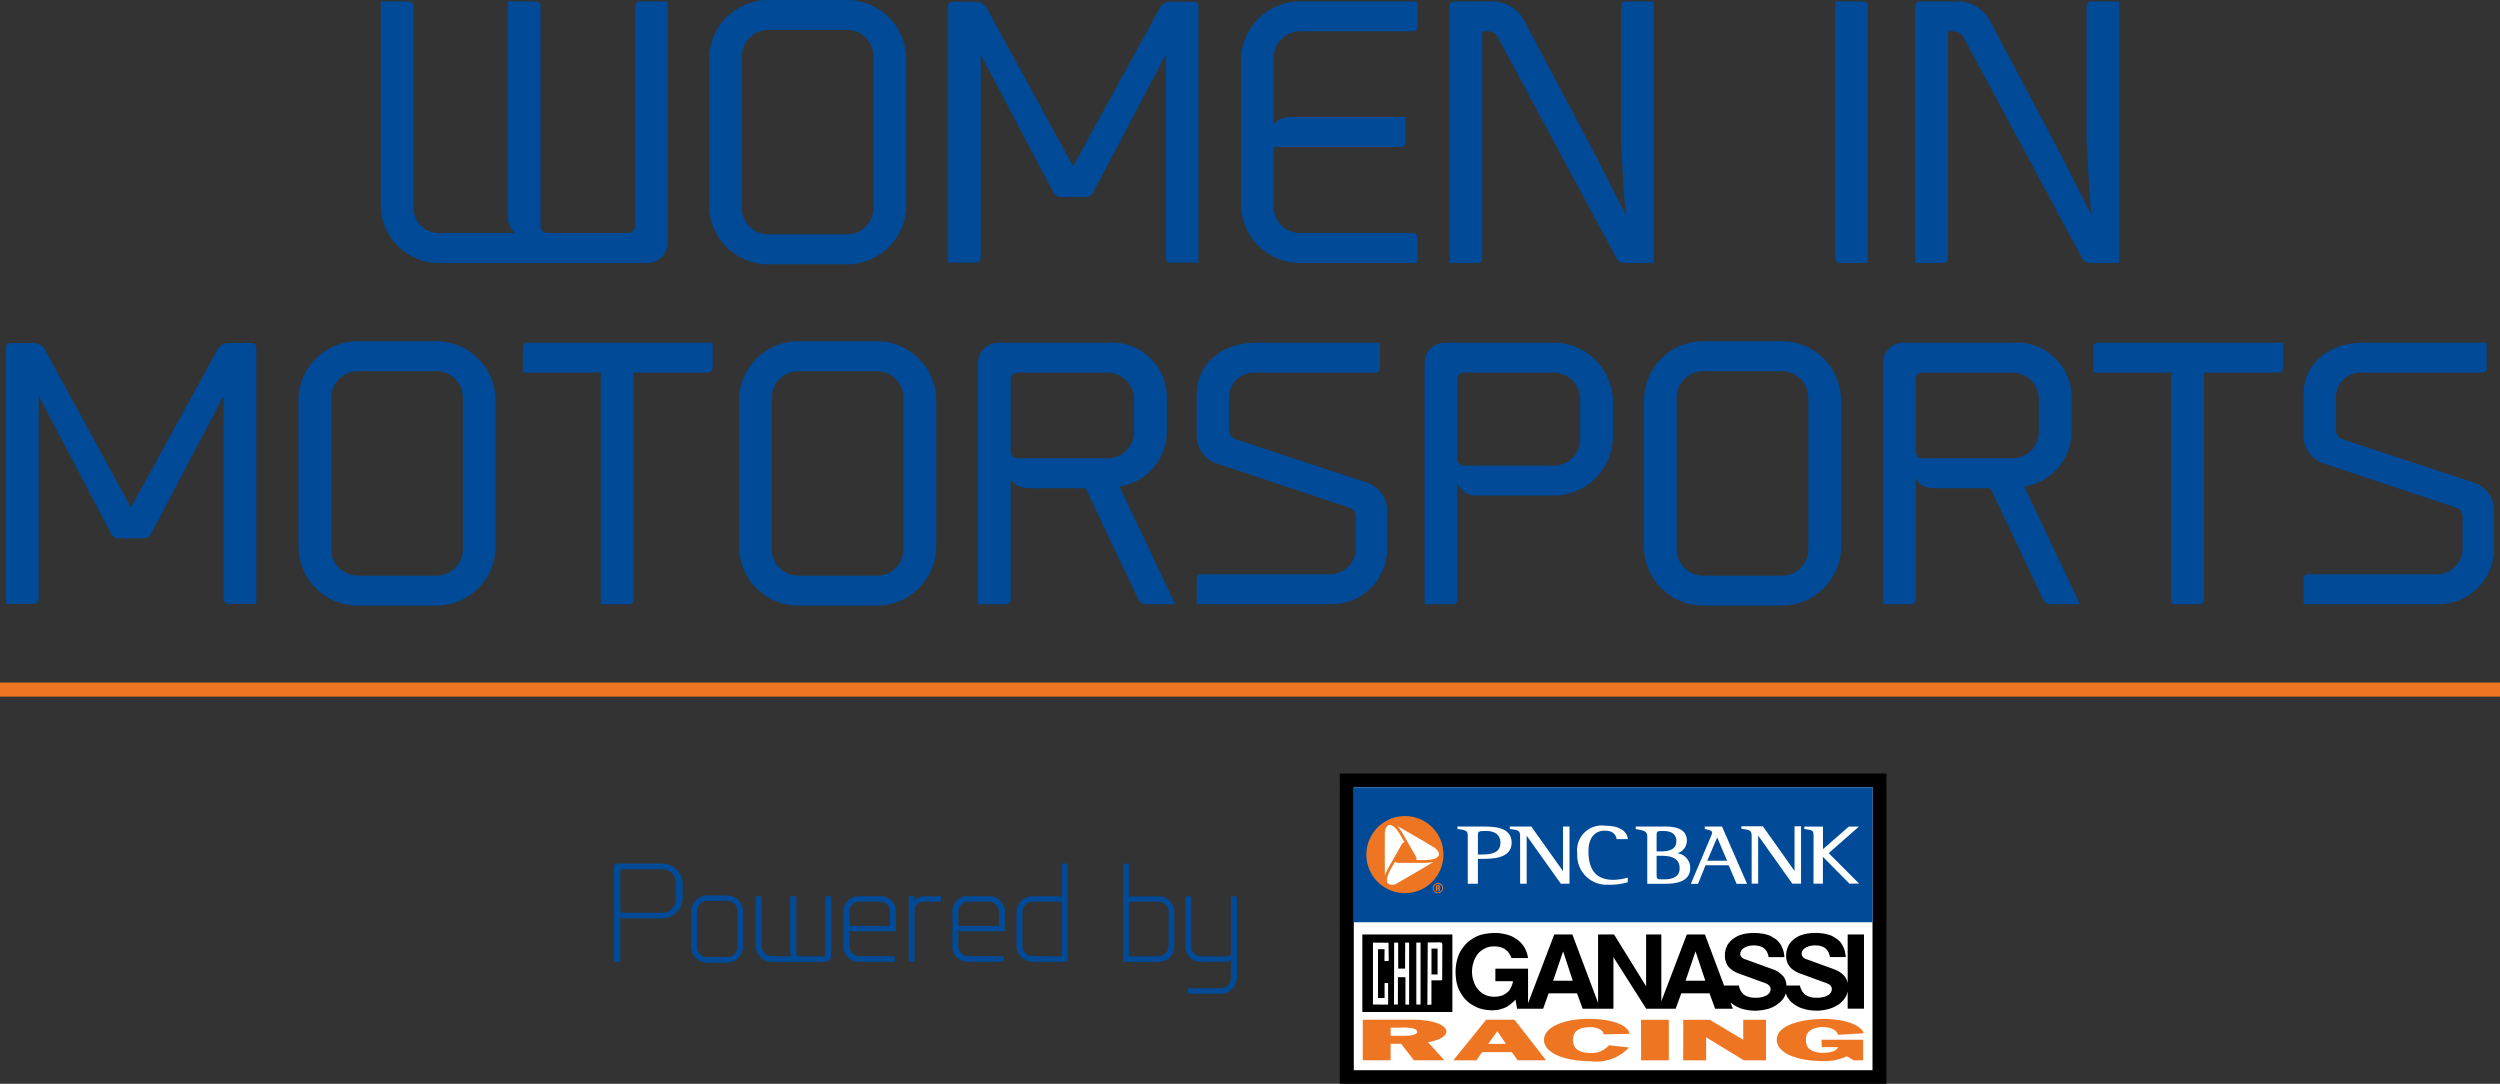
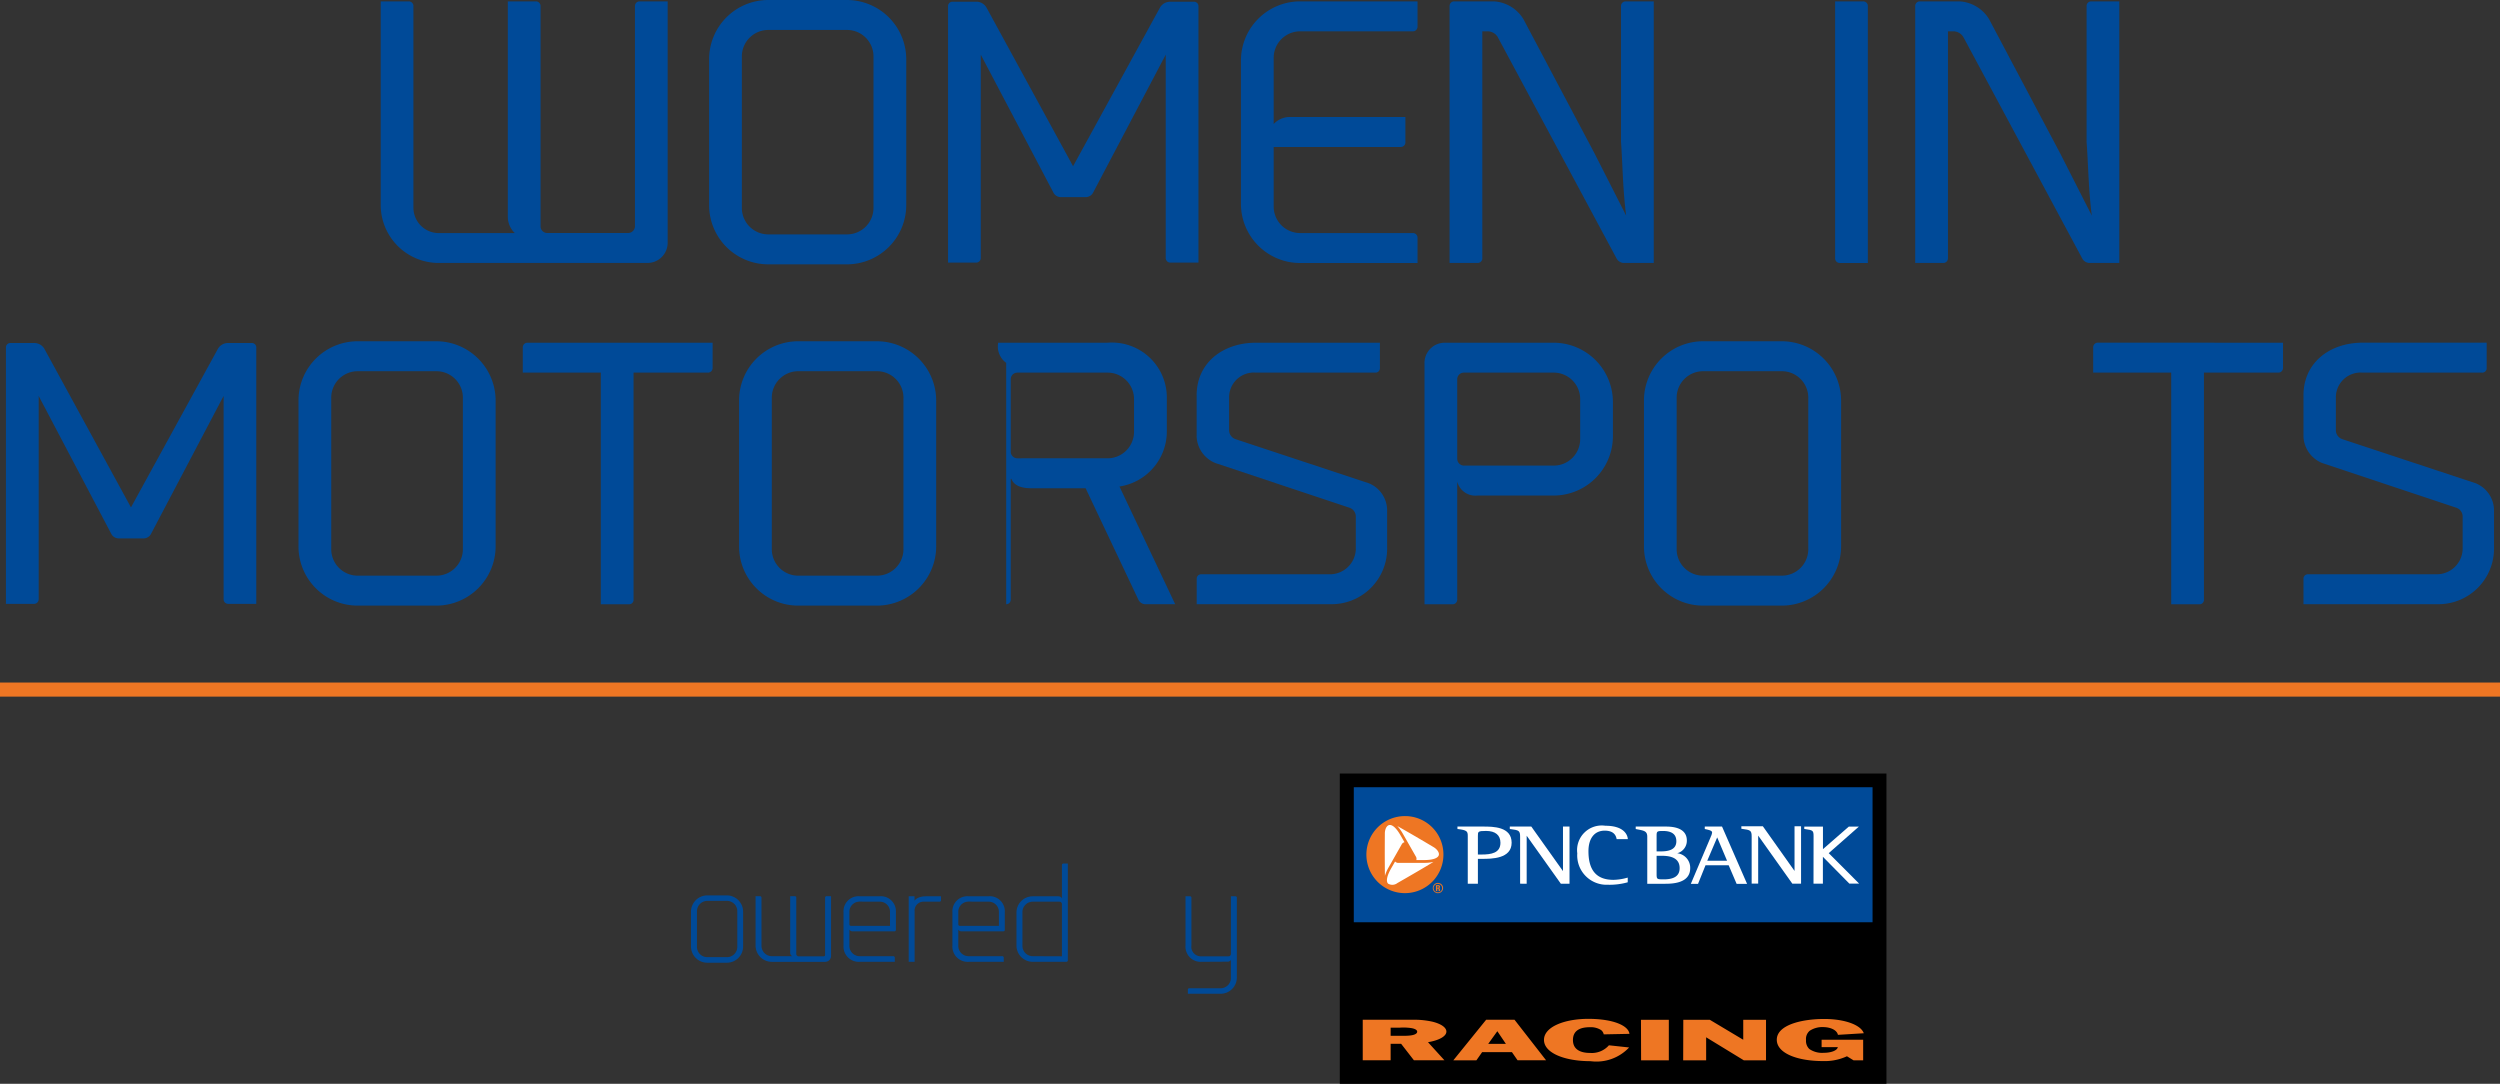
<svg xmlns="http://www.w3.org/2000/svg" id="Layer_1" data-name="Layer 1" viewBox="0 0 145.892 63.246">
  <rect x="0" y="0" width="145.892" height="63.246" fill="#333333" stroke="none" />
  <defs>
    <style>.cls-1,.cls-6{fill:#ee7623;}.cls-2{fill:#004a98;}.cls-3,.cls-4{fill:#fff;}.cls-3,.cls-5,.cls-6{fill-rule:evenodd;}</style>
  </defs>
  <rect class="cls-1" y="39.831" width="145.892" height="0.821" />
  <path class="cls-2" d="M41.071,1.081V15.166a1.179,1.179,0,0,1-1.178,1.179H27.8a3.389,3.389,0,0,1-3.475-3.374V1.081H25.97a.269.269,0,0,1,.264.265V13.134A1.483,1.483,0,0,0,27.8,14.6h4.35a1.311,1.311,0,0,1-.407-.976V1.081h1.647a.269.269,0,0,1,.264.265V14.211a.385.385,0,0,0,.386.386h4.736a.4.4,0,0,0,.386-.386V1.346a.269.269,0,0,1,.264-.265Z" transform="translate(-2.108 -1)" />
  <path class="cls-2" d="M46.945,16.426a3.452,3.452,0,0,1-3.455-3.455V4.455A3.453,3.453,0,0,1,46.945,1h4.594a3.465,3.465,0,0,1,3.455,3.455v8.516a3.465,3.465,0,0,1-3.455,3.455ZM45.4,4.293v8.841a1.544,1.544,0,0,0,1.544,1.544h4.594a1.544,1.544,0,0,0,1.544-1.544V4.293a1.544,1.544,0,0,0-1.544-1.545H46.945A1.544,1.544,0,0,0,45.4,4.293Z" transform="translate(-2.108 -1)" />
  <path class="cls-2" d="M59.668,1.427,64.729,10.7,69.81,1.427a.689.689,0,0,1,.549-.325h1.423a.256.256,0,0,1,.264.264V16.325H70.4a.269.269,0,0,1-.264-.264V4.191L65.888,12.26a.489.489,0,0,1-.407.244H64a.489.489,0,0,1-.407-.244L59.343,4.191v11.87a.269.269,0,0,1-.264.264H57.433V1.366A.256.256,0,0,1,57.7,1.1H59.12A.685.685,0,0,1,59.668,1.427Z" transform="translate(-2.108 -1)" />
  <path class="cls-2" d="M76.436,4.374V8.236a1.293,1.293,0,0,1,1-.407h6.687V9.313a.269.269,0,0,1-.264.264H76.436v3.476A1.544,1.544,0,0,0,77.981,14.6h6.585a.269.269,0,0,1,.264.264v1.484H77.981a3.452,3.452,0,0,1-3.455-3.455V4.536a3.452,3.452,0,0,1,3.455-3.455H84.83V2.565a.269.269,0,0,1-.264.264H77.981A1.544,1.544,0,0,0,76.436,4.374Z" transform="translate(-2.108 -1)" />
  <path class="cls-2" d="M97.005,13.581c-.2-1.585-.2-2.866-.3-4.309V1.346a.269.269,0,0,1,.264-.265h1.647V16.345H96.842a.5.5,0,0,1-.386-.244L89.505,3.154a.687.687,0,0,0-.549-.325h-.345V16.081a.269.269,0,0,1-.264.264H86.7v-15a.269.269,0,0,1,.265-.265h2.317a2.158,2.158,0,0,1,1.727,1.037l4.146,7.825Z" transform="translate(-2.108 -1)" />
  <path class="cls-2" d="M109.2,16.081v-15h1.646a.269.269,0,0,1,.264.265v15h-1.646A.269.269,0,0,1,109.2,16.081Z" transform="translate(-2.108 -1)" />
  <path class="cls-2" d="M124.179,13.581c-.2-1.585-.2-2.866-.305-4.309V1.346a.269.269,0,0,1,.264-.265h1.646V16.345h-1.768a.5.5,0,0,1-.386-.244L116.679,3.154a.689.689,0,0,0-.549-.325h-.345V16.081a.269.269,0,0,1-.265.264h-1.646v-15a.269.269,0,0,1,.264-.265h2.317a2.158,2.158,0,0,1,1.728,1.037l4.146,7.825Z" transform="translate(-2.108 -1)" />
  <path class="cls-2" d="M4.69,21.342,9.751,30.61l5.081-9.268a.689.689,0,0,1,.549-.325H16.8a.256.256,0,0,1,.264.264V36.24H15.422a.269.269,0,0,1-.265-.264V24.106L10.91,32.175a.49.49,0,0,1-.407.244H9.019a.488.488,0,0,1-.406-.244L4.365,24.106v11.87a.269.269,0,0,1-.264.264H2.454V21.281a.257.257,0,0,1,.265-.264H4.141A.687.687,0,0,1,4.69,21.342Z" transform="translate(-2.108 -1)" />
  <path class="cls-2" d="M22.982,36.342a3.453,3.453,0,0,1-3.455-3.455V24.371a3.453,3.453,0,0,1,3.455-3.456h4.594a3.466,3.466,0,0,1,3.455,3.456v8.516a3.465,3.465,0,0,1-3.455,3.455ZM21.438,24.208v8.841a1.544,1.544,0,0,0,1.544,1.545h4.594a1.544,1.544,0,0,0,1.544-1.545V24.208a1.544,1.544,0,0,0-1.544-1.545H22.982A1.544,1.544,0,0,0,21.438,24.208Z" transform="translate(-2.108 -1)" />
  <path class="cls-2" d="M43.693,21V22.48a.269.269,0,0,1-.264.265H39.08V36a.257.257,0,0,1-.265.264H37.169V22.745H32.616V21.261A.269.269,0,0,1,32.88,21Z" transform="translate(-2.108 -1)" />
  <path class="cls-2" d="M48.693,36.342a3.452,3.452,0,0,1-3.455-3.455V24.371a3.452,3.452,0,0,1,3.455-3.456h4.593a3.466,3.466,0,0,1,3.455,3.456v8.516a3.465,3.465,0,0,1-3.455,3.455ZM47.148,24.208v8.841a1.544,1.544,0,0,0,1.545,1.545h4.593a1.544,1.544,0,0,0,1.545-1.545V24.208a1.544,1.544,0,0,0-1.545-1.545H48.693A1.544,1.544,0,0,0,47.148,24.208Z" transform="translate(-2.108 -1)" />
-   <path class="cls-2" d="M61.091,28.944V36a.269.269,0,0,1-.264.264H59.18V22.175A1.18,1.18,0,0,1,60.359,21h6.382A3.206,3.206,0,0,1,70.2,24.269v1.972a3.252,3.252,0,0,1-2.764,3.15l3.252,6.869H68.916a.469.469,0,0,1-.366-.243l-3.089-6.525H62.27c-.569,0-1-.162-1.138-.548Zm5.65-1.2A1.545,1.545,0,0,0,68.286,26.2V24.289a1.544,1.544,0,0,0-1.545-1.544H61.477a.386.386,0,0,0-.386.386v4.227a.386.386,0,0,0,.386.387Z" transform="translate(-2.108 -1)" />
+   <path class="cls-2" d="M61.091,28.944V36a.269.269,0,0,1-.264.264V22.175A1.18,1.18,0,0,1,60.359,21h6.382A3.206,3.206,0,0,1,70.2,24.269v1.972a3.252,3.252,0,0,1-2.764,3.15l3.252,6.869H68.916a.469.469,0,0,1-.366-.243l-3.089-6.525H62.27c-.569,0-1-.162-1.138-.548Zm5.65-1.2A1.545,1.545,0,0,0,68.286,26.2V24.289a1.544,1.544,0,0,0-1.545-1.544H61.477a.386.386,0,0,0-.386.386v4.227a.386.386,0,0,0,.386.387Z" transform="translate(-2.108 -1)" />
  <path class="cls-2" d="M79.729,34.513a1.511,1.511,0,0,0,1.5-1.545v-1.85a.545.545,0,0,0-.366-.487l-7.805-2.6a1.745,1.745,0,0,1-1.118-1.545V24.066C71.944,22.155,73.489,21,75.4,21h7.235V22.48a.256.256,0,0,1-.264.265H75.4a1.446,1.446,0,0,0-1.565,1.4v1.971a.552.552,0,0,0,.365.509l7.8,2.581a1.715,1.715,0,0,1,1.057,1.565v2.175a3.243,3.243,0,0,1-3.333,3.312H71.944V34.777a.256.256,0,0,1,.265-.264Z" transform="translate(-2.108 -1)" />
  <path class="cls-2" d="M96.232,24.452v2.012a3.465,3.465,0,0,1-3.455,3.455H88.326a1.094,1.094,0,0,1-1.179-.813V36a.269.269,0,0,1-.264.264H85.237V22.175A1.179,1.179,0,0,1,86.415,21h6.362A3.465,3.465,0,0,1,96.232,24.452Zm-1.91-.163a1.544,1.544,0,0,0-1.545-1.544H87.533a.386.386,0,0,0-.386.386v4.654a.4.4,0,0,0,.386.386h5.244a1.544,1.544,0,0,0,1.545-1.544Z" transform="translate(-2.108 -1)" />
  <path class="cls-2" d="M101.5,36.342a3.453,3.453,0,0,1-3.455-3.455V24.371a3.453,3.453,0,0,1,3.455-3.456h4.594a3.466,3.466,0,0,1,3.455,3.456v8.516a3.465,3.465,0,0,1-3.455,3.455ZM99.952,24.208v8.841a1.544,1.544,0,0,0,1.544,1.545h4.594a1.544,1.544,0,0,0,1.544-1.545V24.208a1.544,1.544,0,0,0-1.544-1.545H101.5A1.544,1.544,0,0,0,99.952,24.208Z" transform="translate(-2.108 -1)" />
-   <path class="cls-2" d="M113.9,28.944V36a.269.269,0,0,1-.265.264h-1.646V22.175A1.18,1.18,0,0,1,113.163,21h6.382A3.206,3.206,0,0,1,123,24.269v1.972a3.252,3.252,0,0,1-2.764,3.15l3.252,6.869H121.72a.468.468,0,0,1-.366-.243l-3.09-6.525h-3.191c-.569,0-.995-.162-1.138-.548Zm5.65-1.2A1.545,1.545,0,0,0,121.09,26.2V24.289a1.545,1.545,0,0,0-1.545-1.544h-5.264a.385.385,0,0,0-.386.386v4.227a.386.386,0,0,0,.386.387Z" transform="translate(-2.108 -1)" />
  <path class="cls-2" d="M135.337,21V22.48a.269.269,0,0,1-.264.265h-4.35V36a.256.256,0,0,1-.264.264h-1.646V22.745H124.26V21.261a.269.269,0,0,1,.264-.264Z" transform="translate(-2.108 -1)" />
  <path class="cls-2" d="M144.32,34.513a1.51,1.51,0,0,0,1.5-1.545v-1.85a.544.544,0,0,0-.365-.487l-7.805-2.6a1.744,1.744,0,0,1-1.118-1.545V24.066c0-1.911,1.545-3.069,3.455-3.069h7.236V22.48a.257.257,0,0,1-.264.265h-6.972a1.447,1.447,0,0,0-1.565,1.4v1.971a.553.553,0,0,0,.366.509l7.805,2.581a1.716,1.716,0,0,1,1.057,1.565v2.175a3.243,3.243,0,0,1-3.334,3.312h-7.784V34.777a.256.256,0,0,1,.264-.264Z" transform="translate(-2.108 -1)" />
-   <path class="cls-2" d="M41.949,52.594v.8a1.2,1.2,0,0,1-1.2,1.2H38.524a.217.217,0,0,1-.214-.123v2.577a.085.085,0,0,1-.084.084h-.313V51.616a.222.222,0,0,1,.221-.222h2.615A1.2,1.2,0,0,1,41.949,52.594Zm-.4-.068a.8.8,0,0,0-.8-.8H38.394a.085.085,0,0,0-.084.084v2.316a.137.137,0,0,0,.138.138h2.3a.8.8,0,0,0,.8-.8Z" transform="translate(-2.108 -1)" />
  <path class="cls-2" d="M43.38,57.181a.949.949,0,0,1-.948-.955V54.215a.955.955,0,0,1,.948-.963h1.154a.954.954,0,0,1,.94.963v2.011a.947.947,0,0,1-.94.955Zm0-3.608a.606.606,0,0,0-.6.612v2.071a.6.6,0,0,0,.6.6h1.154a.6.6,0,0,0,.6-.6V54.185a.6.6,0,0,0-.6-.612Z" transform="translate(-2.108 -1)" />
  <path class="cls-2" d="M50.605,53.3v3.486a.343.343,0,0,1-.344.344H47.149a.952.952,0,0,1-.948-.964V53.3h.26a.085.085,0,0,1,.084.084V56.2a.606.606,0,0,0,.6.6h1.2a.217.217,0,0,1-.123-.215V53.3H48.5a.078.078,0,0,1,.076.084v3.287a.138.138,0,0,0,.138.138h1.468a.079.079,0,0,0,.076-.084V53.382a.085.085,0,0,1,.084-.084Z" transform="translate(-2.108 -1)" />
  <path class="cls-2" d="M51.332,56.2v-1.98a.877.877,0,0,1,.925-.918h1.208a.877.877,0,0,1,.925.918v1.039a.087.087,0,0,1-.084.092H51.852a.208.208,0,0,1-.168-.092h-.008V56.2a.6.6,0,0,0,.6.6h1.965a.085.085,0,0,1,.084.084v.245H52.28A.893.893,0,0,1,51.332,56.2Zm.925-2.584a.593.593,0,0,0-.581.611v.719c0,.046.031.076.084.084h2.286v-.8a.592.592,0,0,0-.581-.611Z" transform="translate(-2.108 -1)" />
  <path class="cls-2" d="M55.477,53.305v.253s.153-.253.672-.253h.872v.237a.079.079,0,0,1-.084.077H56a.517.517,0,0,0-.519.55v2.959h-.344V53.305Z" transform="translate(-2.108 -1)" />
  <path class="cls-2" d="M57.687,56.2v-1.98a.877.877,0,0,1,.925-.918H59.82a.877.877,0,0,1,.925.918v1.039a.087.087,0,0,1-.085.092H58.206a.21.21,0,0,1-.168-.092h-.007V56.2a.6.6,0,0,0,.6.6H60.6a.085.085,0,0,1,.084.084v.245H58.635A.892.892,0,0,1,57.687,56.2Zm.925-2.584a.592.592,0,0,0-.581.611v.719c0,.046.03.076.084.084H60.4v-.8a.592.592,0,0,0-.58-.611Z" transform="translate(-2.108 -1)" />
  <path class="cls-2" d="M64.423,51.394v5.65a.085.085,0,0,1-.085.084H62.374a.949.949,0,0,1-.948-.956V54.261a.949.949,0,0,1,.948-.956h1.491c.107,0,.206.062.214.146V51.478a.085.085,0,0,1,.084-.084Zm-.344,5.413V53.756a.148.148,0,0,0-.13-.137H62.374a.606.606,0,0,0-.6.611V56.2a.6.6,0,0,0,.6.6Z" transform="translate(-2.108 -1)" />
-   <path class="cls-2" d="M70.639,54.238V56.2a.9.9,0,0,1-.948.933H67.726a.085.085,0,0,1-.084-.084v-5.65h.26a.085.085,0,0,1,.084.084v1.973c.008-.084.107-.146.214-.146h1.491A.9.9,0,0,1,70.639,54.238Zm-.329-.008a.619.619,0,0,0-.619-.611H68.116a.148.148,0,0,0-.13.137v3.051h1.7a.613.613,0,0,0,.619-.6Z" transform="translate(-2.108 -1)" />
  <path class="cls-2" d="M74.287,53.382V58.03a.951.951,0,0,1-.948.963H71.427v-.237a.084.084,0,0,1,.077-.084h1.835a.6.6,0,0,0,.6-.6V57.013a.211.211,0,0,1-.207.107l-1.5.008a.885.885,0,0,1-.941-.964V53.305h.26a.079.079,0,0,1,.084.077v2.79a.557.557,0,0,0,.6.635h1.567a.138.138,0,0,0,.138-.138V53.305H74.2A.08.08,0,0,1,74.287,53.382Z" transform="translate(-2.108 -1)" />
  <rect x="78.186" y="45.141" width="31.901" height="18.106" />
-   <polygon class="cls-3" points="109.273 62.454 79.003 62.454 79.003 45.94 79.001 45.94 79.001 45.932 109.264 45.932 109.264 45.932 109.273 45.932 109.273 62.454" />
  <rect class="cls-2" x="79.003" y="45.94" width="30.273" height="7.88" />
  <path class="cls-1" d="M85.984,52.71h.036c.025,0,.041.013.041.046s-.01.052-.041.052h-.036v-.1m0,.148h.021c.061,0,.054.036.054.077A.146.146,0,0,0,86.07,53h.077a.478.478,0,0,1-.008-.1.064.064,0,0,0-.069-.068v0a.076.076,0,0,0,.07-.086.083.083,0,0,0-.089-.093h-.146V53h.079Zm.038-.333a.3.3,0,1,0,.3.3A.3.3,0,0,0,86.022,52.525Zm0,.552a.248.248,0,1,1,.243-.248A.246.246,0,0,1,86.022,53.077Z" transform="translate(-2.108 -1)" />
  <path class="cls-1" d="M84.118,48.625a2.248,2.248,0,1,0,2.224,2.248A2.237,2.237,0,0,0,84.118,48.625Z" transform="translate(-2.108 -1)" />
  <path class="cls-4" d="M86.073,50.9c-.049.184-.361.29-.854.29H84.76a.248.248,0,0,0-.031-.212l-.748-1.311a2.43,2.43,0,0,0-.326-.456l.006,0c.3.166.9.507,2.046,1.188l.065.039C85.984,50.568,86.11,50.76,86.073,50.9Zm-2.352.454a.242.242,0,0,1-.2-.08l-.229.4c-.247.432-.312.757-.179.892a.479.479,0,0,0,.543-.034l.065-.037c1.158-.664,1.75-1.017,2.042-1.2l.006,0a2.288,2.288,0,0,1-.553.058Zm.182-1.07a.246.246,0,0,1,.167-.134l-.23-.4c-.246-.432-.493-.651-.675-.6-.14.038-.242.244-.242.492v.076c-.01,1.344,0,2.039.005,2.385v.007a2.339,2.339,0,0,1,.227-.513Z" transform="translate(-2.108 -1)" />
  <path class="cls-4" d="M88.652,49.235H87.16v.146l.03,0c.519.063.572.132.572.4v2.789h.591v-1.45h.238c.562,0,1.731,0,1.731-.942S89.235,49.235,88.652,49.235Zm-.073,1.632h-.226V49.785c0-.255,0-.294.48-.294.539,0,.836.246.836.691C89.669,50.785,89.118,50.867,88.579,50.867Z" transform="translate(-2.108 -1)" />
  <path class="cls-4" d="M93.666,49.235h-.347v2.6l-1.849-2.6H90.215v.146l.029,0c.508.066.573.089.573.458v2.731H91.2v-2.8l1.993,2.8H93.7V49.235Z" transform="translate(-2.108 -1)" />
  <path class="cls-4" d="M94.153,50.8a1.713,1.713,0,0,0,1.78,1.831,3.874,3.874,0,0,0,1.139-.137l.025-.007v-.273l-.046.012a3.129,3.129,0,0,1-.785.119c-.983,0-1.461-.546-1.461-1.671,0-.752.354-1.2.947-1.2.4,0,.63.158.693.469l.005.027H97.1l0-.038c-.022-.175-.181-.744-1.308-.744A1.44,1.44,0,0,0,94.153,50.8Z" transform="translate(-2.108 -1)" />
  <path class="cls-4" d="M99.982,50.793a.756.756,0,0,0,.565-.741c0-.817-.961-.817-1.276-.817H97.563v.145l.133.026c.349.067.541.1.541.417v2.751h1c.412,0,1.506,0,1.506-.914A.853.853,0,0,0,99.982,50.793Zm-1.2-.969c0-.3,0-.331.369-.331.527,0,.783.2.783.6,0,.53-.523.592-.916.592h-.236Zm.426,2.492c-.426,0-.426,0-.426-.365v-1.01h.236c.332,0,1.108,0,1.108.719C100.13,52.1,99.821,52.316,99.212,52.316Z" transform="translate(-2.108 -1)" />
  <path class="cls-4" d="M102.6,49.235h-1.007v.144l.027.006c.282.059.4.1.4.2a.686.686,0,0,1-.076.239l0,.009-1.165,2.747h.421l.437-1.087h1.35l.465,1.087h.61Zm-.862,1.994c.036-.083.526-1.234.58-1.36l.575,1.36Z" transform="translate(-2.108 -1)" />
  <path class="cls-3" d="M107.938,52.567h.548V51l1.543,1.564.571,0-1.774-1.777,1.761-1.55H110l-1.51,1.316c0-.121,0-1.315,0-1.315H107.4v.137l.054.008c.447.064.488.08.488.418Z" transform="translate(-2.108 -1)" />
  <path class="cls-4" d="M107.178,49.217h-.347v2.608l-1.849-2.608h-1.254v.151l.029,0c.507.067.572.09.572.458v2.737h.381v-2.8l1.993,2.805h.509v-3.35Z" transform="translate(-2.108 -1)" />
  <path class="cls-5" d="M93.89,58.233l-.563-1.716-.582,1.716H93.89m7.734,0-.57-1.716-.582,1.716h1.152m-20.014-2.7h5.254v4.524H81.61V55.534h0m3.15.474h.247V59.62H84.76V56.008h0m.883,2.2h.577c.014,0,.014-.007.021-.007h.008l.007-.007h0l.007-.007h0v-.015a.032.032,0,0,0,.007-.022v-.065h0l.007-1.916h0V56.1c-.007-.021-.007-.036-.014-.043v-.015l-.007-.007a.025.025,0,0,1-.007-.015h-.008c-.007-.007-.007-.007-.014-.007S86.205,56,86.191,56a.163.163,0,0,0-.065-.008h0l-.7.008-.022,3.642.238-.015V58.208h0m-1.957-.183h.44v1.6h.215V56.008h-.229l-.007,1.515h-.4L83.7,56.008h-.234l-.007,3.619.227-.014V58.025h0m-.571.342h-.208v.875h-.382V56.394h.382l-.008.692.251-.012-.013-1.059-.908-.007V59.62l.886.007v-1.26h0m2.526-2.008H86v1.508h-.355V56.359h0m24.287,1.989V55.534h.952v4.329h-.952V58.851h0a1.524,1.524,0,0,1-.064.216,1.336,1.336,0,0,1-.122.209.958.958,0,0,1-.156.185,1.318,1.318,0,0,1-.221.18,2.927,2.927,0,0,1-.3.157,1.832,1.832,0,0,1-.384.116,2.807,2.807,0,0,1-.463.065,3.792,3.792,0,0,1-.49-.028,2,2,0,0,1-.426-.1,1.158,1.158,0,0,1-.334-.143,1.318,1.318,0,0,1-.256-.173.764.764,0,0,1-.186-.186,1.859,1.859,0,0,1-.135-.2.662.662,0,0,1-.071-.187,1.416,1.416,0,0,1-.085.208,1.04,1.04,0,0,1-.135.194,1.263,1.263,0,0,1-.178.172,1.8,1.8,0,0,1-.248.173,2.032,2.032,0,0,1-.313.143,2.973,2.973,0,0,1-.412.093,3.066,3.066,0,0,1-.47.037,2.955,2.955,0,0,1-.462-.051,2.259,2.259,0,0,1-.392-.107,2.864,2.864,0,0,1-.3-.152,1.943,1.943,0,0,1-.234-.178h0l.135.372h-1.032l-.328-.9h-1.648l-.327.9h-1.72l-1.912-3.009v3.009H94.465l-.328-.9H92.482l-.321.9h-1.52l-.094-.53h0a2.621,2.621,0,0,1-.277.257,1.9,1.9,0,0,1-.27.181,1.489,1.489,0,0,1-.284.106,1.155,1.155,0,0,1-.341.065,1.653,1.653,0,0,1-.4,0,2.018,2.018,0,0,1-.426-.072,1.375,1.375,0,0,1-.357-.143,2.29,2.29,0,0,1-.319-.186,2.87,2.87,0,0,1-.277-.251,2.019,2.019,0,0,1-.229-.324,1.724,1.724,0,0,1-.192-.4,2.421,2.421,0,0,1-.105-.5,3.485,3.485,0,0,1-.014-.546,2.9,2.9,0,0,1,.092-.539,2.435,2.435,0,0,1,.162-.423,2.5,2.5,0,0,1,.229-.338,1.664,1.664,0,0,1,.27-.28,2.851,2.851,0,0,1,.321-.215,1.829,1.829,0,0,1,.375-.167,2.718,2.718,0,0,1,.47-.092,3.134,3.134,0,0,1,.512-.021,2.76,2.76,0,0,1,.476.072,2.039,2.039,0,0,1,.369.122,3.031,3.031,0,0,1,.291.171,1.533,1.533,0,0,1,.236.2,2.021,2.021,0,0,1,.192.245,1.71,1.71,0,0,1,.227.652h-.966a.85.85,0,0,0-.108-.222.79.79,0,0,0-.106-.158.84.84,0,0,0-.093-.08.687.687,0,0,0-.113-.086c-.05-.021-.093-.042-.143-.064a.5.5,0,0,0-.163-.042,1.118,1.118,0,0,0-.241-.03c-.093,0-.178.007-.256.014s-.142.037-.222.058a1.051,1.051,0,0,0-.19.094,1.092,1.092,0,0,0-.185.128.911.911,0,0,0-.165.173,2.047,2.047,0,0,0-.142.236,1.277,1.277,0,0,0-.1.273,1.233,1.233,0,0,0-.064.324,1.413,1.413,0,0,0,0,.344,1.374,1.374,0,0,0,.057.31,1.915,1.915,0,0,0,.106.287,1.323,1.323,0,0,0,.135.215,1.4,1.4,0,0,0,.172.187,1.433,1.433,0,0,0,.178.13,2.073,2.073,0,0,0,.19.092c.08.021.151.044.236.058a1.651,1.651,0,0,0,.27.014,1.261,1.261,0,0,0,.263-.035c.071-.016.12-.03.163-.044a.554.554,0,0,0,.128-.071.52.52,0,0,0,.135-.093,1.34,1.34,0,0,0,.135-.129.867.867,0,0,0,.1-.188.737.737,0,0,0,.073-.173,1.7,1.7,0,0,0,.041-.171h-1.03V57.53H91.28v2.018l1.529-4.014h1.058l1.5,3.992V55.534H96.3l1.87,3.023V55.534h.888v3.9l1.486-3.9h1.06l1.115,2.98h.861a1.991,1.991,0,0,0,.071.23.817.817,0,0,0,.085.143.738.738,0,0,0,.1.116.791.791,0,0,0,.113.085.889.889,0,0,0,.164.072,1.224,1.224,0,0,0,.191.051c.08.007.171.014.263.014a1.636,1.636,0,0,0,.277-.021,1.761,1.761,0,0,0,.208-.051c.055-.021.113-.051.149-.065a.525.525,0,0,0,.092-.071.8.8,0,0,0,.071-.072c.014-.03.029-.051.036-.072s.021-.044.028-.071.007-.044.007-.065a.143.143,0,0,0-.007-.065.445.445,0,0,0-.007-.051.341.341,0,0,1-.028-.05c-.008-.014-.022-.028-.036-.05s-.043-.036-.064-.057-.057-.037-.092-.058a.857.857,0,0,0-.149-.058h0l-1.394-.509h0a1.283,1.283,0,0,1-.327-.143,1.2,1.2,0,0,1-.207-.137.852.852,0,0,1-.148-.145.532.532,0,0,1-.1-.157.669.669,0,0,1-.071-.194.758.758,0,0,1-.034-.23,1.8,1.8,0,0,1,.006-.265,1.02,1.02,0,0,1,.065-.244,1.207,1.207,0,0,1,.1-.217,1.3,1.3,0,0,1,.151-.185,1.333,1.333,0,0,1,.2-.166c.071-.049.149-.093.241-.144a3.38,3.38,0,0,1,.334-.107,2.839,2.839,0,0,1,.469-.057,3.006,3.006,0,0,1,.5.021,2.016,2.016,0,0,1,.414.086.8.8,0,0,1,.284.129,1.556,1.556,0,0,1,.227.143,1.006,1.006,0,0,1,.171.174,1.018,1.018,0,0,1,.142.222,1.558,1.558,0,0,1,.106.273,1.329,1.329,0,0,1,.057.358h-.916a1.685,1.685,0,0,0-.064-.229c-.029-.057-.05-.1-.071-.136a.451.451,0,0,0-.08-.093.6.6,0,0,0-.085-.08,1.424,1.424,0,0,0-.142-.072.88.88,0,0,0-.178-.049,1.2,1.2,0,0,0-.248-.023,1.267,1.267,0,0,0-.249.023.723.723,0,0,0-.206.065.443.443,0,0,0-.142.078.252.252,0,0,0-.085.072.484.484,0,0,0-.064.086.837.837,0,0,1-.036.078c0,.03-.007.058-.007.079v.058a.5.5,0,0,1,.014.051.328.328,0,0,1,.029.043.429.429,0,0,0,.028.042.124.124,0,0,0,.05.044.351.351,0,0,0,.057.042.476.476,0,0,1,.064.037l.078.021h0l1.443.525h0a2.456,2.456,0,0,1,.384.157,1.772,1.772,0,0,1,.22.166,1.22,1.22,0,0,1,.149.144.485.485,0,0,1,.087.15.653.653,0,0,1,.064.174.968.968,0,0,1,.027.207h.79a.667.667,0,0,0,.078.23.386.386,0,0,0,.085.143.745.745,0,0,0,.092.116.8.8,0,0,0,.114.085.909.909,0,0,0,.163.072,1.17,1.17,0,0,0,.2.051c.08.007.165.014.263.014a1.67,1.67,0,0,0,.27-.021,1.235,1.235,0,0,0,.206-.051c.058-.021.108-.051.142-.065a.438.438,0,0,0,.108-.071.591.591,0,0,0,.064-.072.244.244,0,0,0,.035-.072A.213.213,0,0,0,109,58.8c0-.023.007-.044.007-.065a.143.143,0,0,0-.007-.065.445.445,0,0,0-.007-.051.114.114,0,0,0-.029-.05.176.176,0,0,0-.035-.05c-.014-.015-.036-.036-.057-.057a1.041,1.041,0,0,0-.108-.058.534.534,0,0,0-.142-.058h0l-1.392-.509h0a1.421,1.421,0,0,1-.327-.143,1.469,1.469,0,0,1-.206-.137.621.621,0,0,1-.142-.145.756.756,0,0,1-.108-.157.856.856,0,0,1-.071-.194,1.064,1.064,0,0,1-.034-.23,1.81,1.81,0,0,1,.013-.265,1.02,1.02,0,0,1,.065-.244,1.18,1.18,0,0,1,.1-.217,1.528,1.528,0,0,1,.149-.185,1.574,1.574,0,0,1,.2-.166,2.259,2.259,0,0,1,.25-.144,2.493,2.493,0,0,1,.334-.107,2.659,2.659,0,0,1,.462-.057,3.058,3.058,0,0,1,.511.021,2.1,2.1,0,0,1,.405.086.9.9,0,0,1,.293.129c.078.044.149.094.22.143a1.463,1.463,0,0,1,.179.174,1.432,1.432,0,0,1,.134.222,1.152,1.152,0,0,1,.106.273,2.166,2.166,0,0,1,.057.358H108.9a1.337,1.337,0,0,0-.065-.229.323.323,0,0,0-.078-.136.582.582,0,0,0-.071-.093.648.648,0,0,0-.084-.08,1.156,1.156,0,0,0-.142-.072.952.952,0,0,0-.179-.049,1.24,1.24,0,0,0-.247-.023,1.256,1.256,0,0,0-.25.023.612.612,0,0,0-.2.065.4.4,0,0,0-.149.078.252.252,0,0,0-.085.072.484.484,0,0,0-.064.086.454.454,0,0,0-.029.078.338.338,0,0,0-.007.079v.058a.5.5,0,0,1,.014.051.126.126,0,0,1,.022.043.154.154,0,0,0,.035.042.113.113,0,0,0,.043.044c.021.014.035.028.057.042a.538.538,0,0,1,.071.037l.071.021h0l1.443.525h0a3.47,3.47,0,0,1,.362.15,1.325,1.325,0,0,1,.214.144,1.554,1.554,0,0,1,.136.129.464.464,0,0,1,.091.123.526.526,0,0,1,.071.136.879.879,0,0,1,.044.15h0" transform="translate(-2.108 -1)" />
  <path class="cls-6" d="M108.411,62.109h.946c-.035.194-.383.33-.831.33a1.309,1.309,0,0,1-.832-.224.653.653,0,0,1-.192-.523.622.622,0,0,1,.213-.538,1.327,1.327,0,0,1,.79-.216c.341,0,.788.13.859.452h0l1.508-.093h0c-.164-.481-1.1-.833-2.31-.833-1.323,0-2.766.352-2.766,1.213,0,.79,1.209,1.243,2.68,1.243a3.089,3.089,0,0,0,1.414-.28h0l.385.237h.561v-1.2h-2.425v.432h0m-8.082.768h1.344V61.533l2.2,1.344h1.294V60.513h-1.329v1.164l-1.948-1.164h-1.55l-.007,2.364h0m-2.452,0h1.614V60.513H97.87l.007,2.364h0M96,62a1.328,1.328,0,0,1-1.1.446c-.448,0-1-.129-1-.754s.533-.747.98-.747a1.125,1.125,0,0,1,.661.165.431.431,0,0,1,.156.252h0l1.5-.03h0c-.057-.481-.946-.875-2.4-.875-1.392,0-2.587.466-2.587,1.228s1.2,1.242,2.715,1.242a2.618,2.618,0,0,0,2.253-.8h0L96,62h0m-9.078.877h1.344L88.6,62.4h1.74l.328.474h1.664l-1.841-2.364H88.834l-1.912,2.364h0m2.033-.956.533-.74.5.74H88.955m-7.322.956h1.628v-.963h.611l.747.963H86.4l-.959-1.055h0c.689-.116,1.074-.361,1.074-.618,0-.231-.291-.446-.8-.575a4.905,4.905,0,0,0-1.223-.116H81.633v2.364h0m1.628-1.429v-.475h.547a3.076,3.076,0,0,1,.682.03c.214.042.321.114.321.208,0,.114-.165.209-.52.23-.171.014-.341.007-.5.007h-.526" transform="translate(-2.108 -1)" />
</svg>